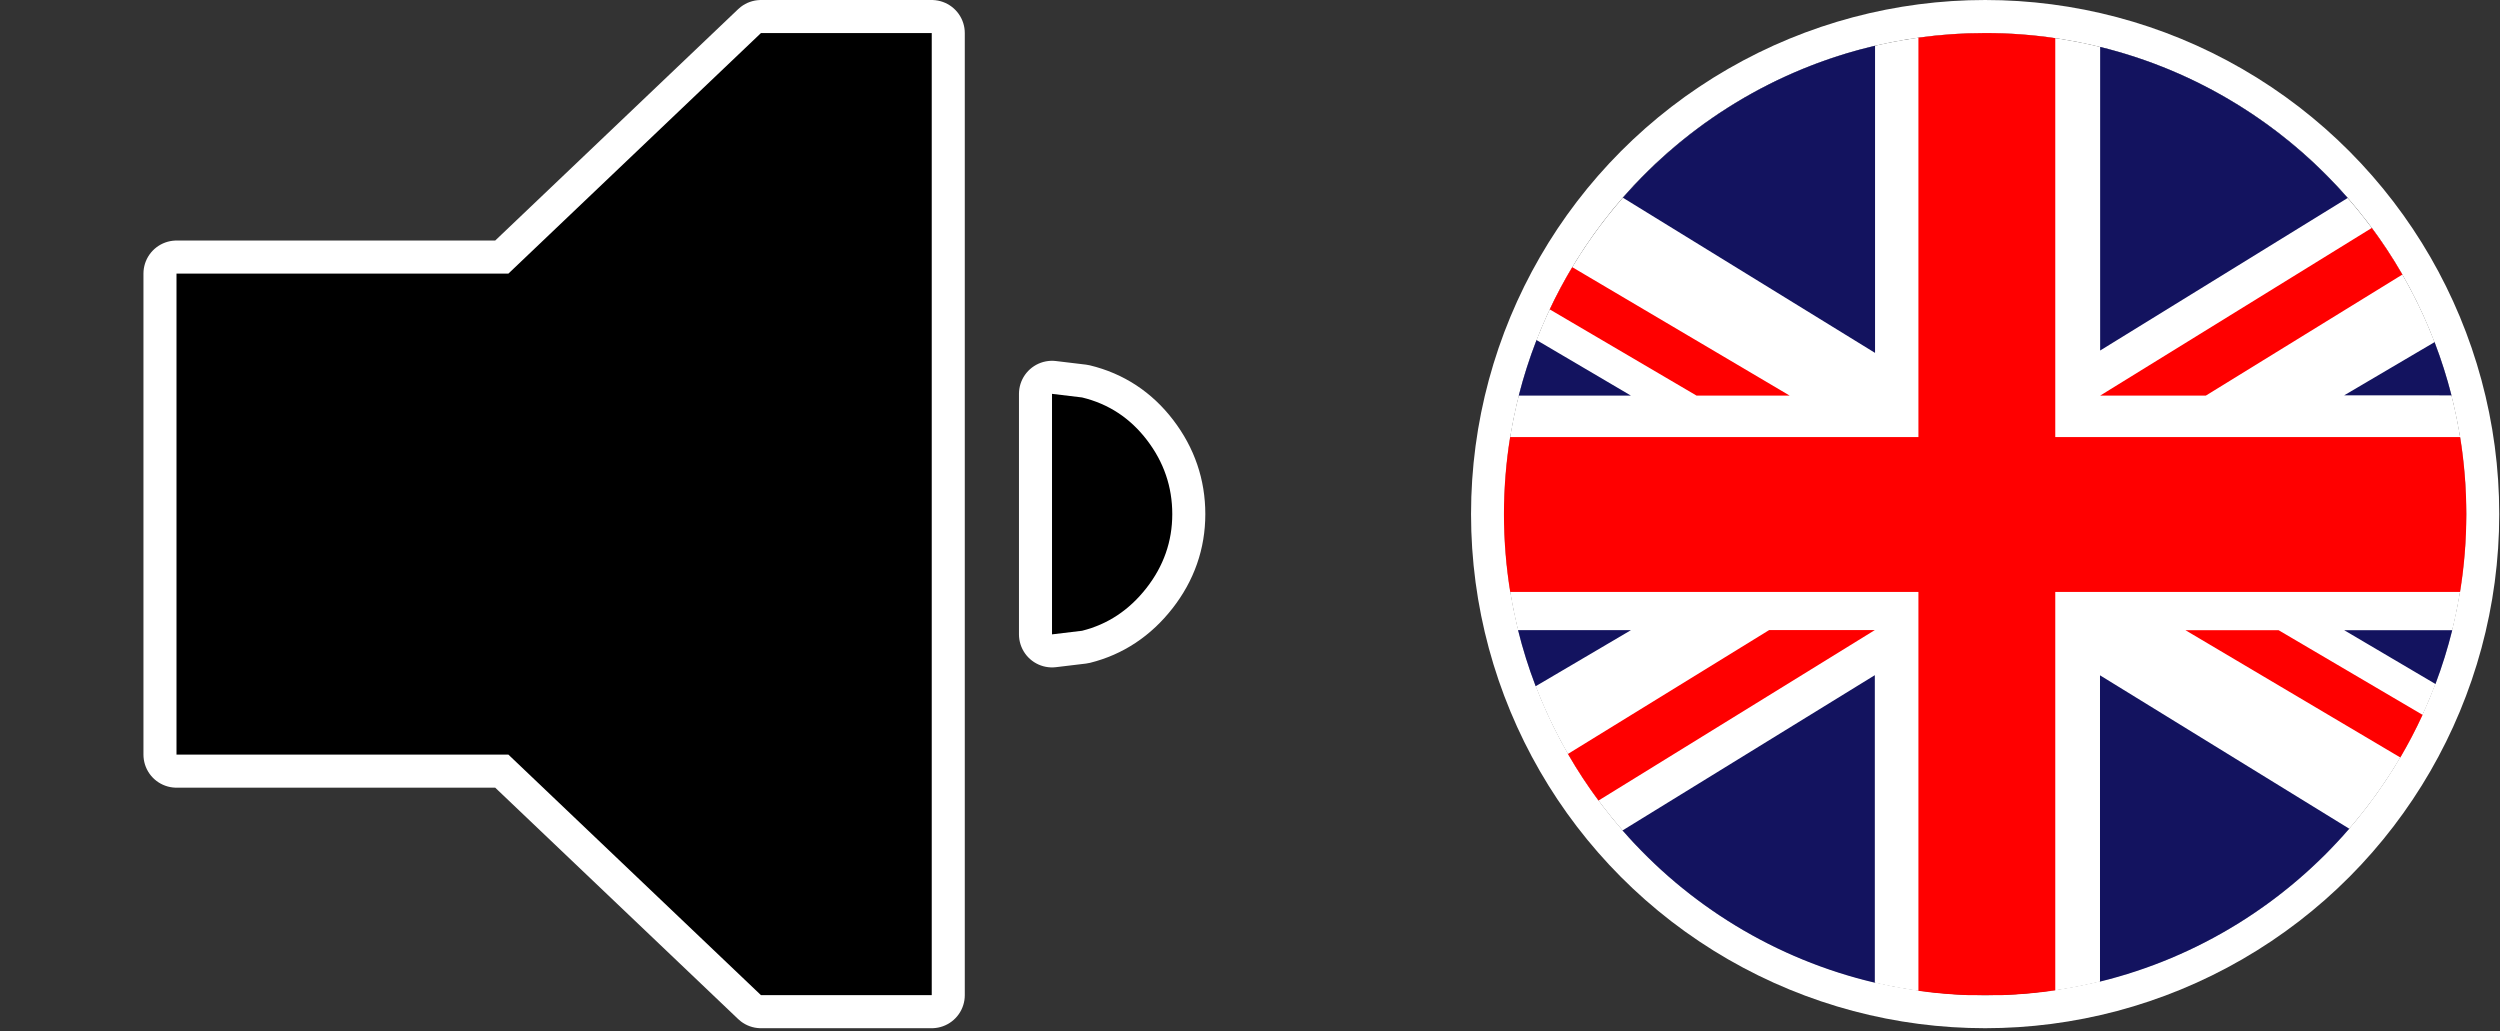
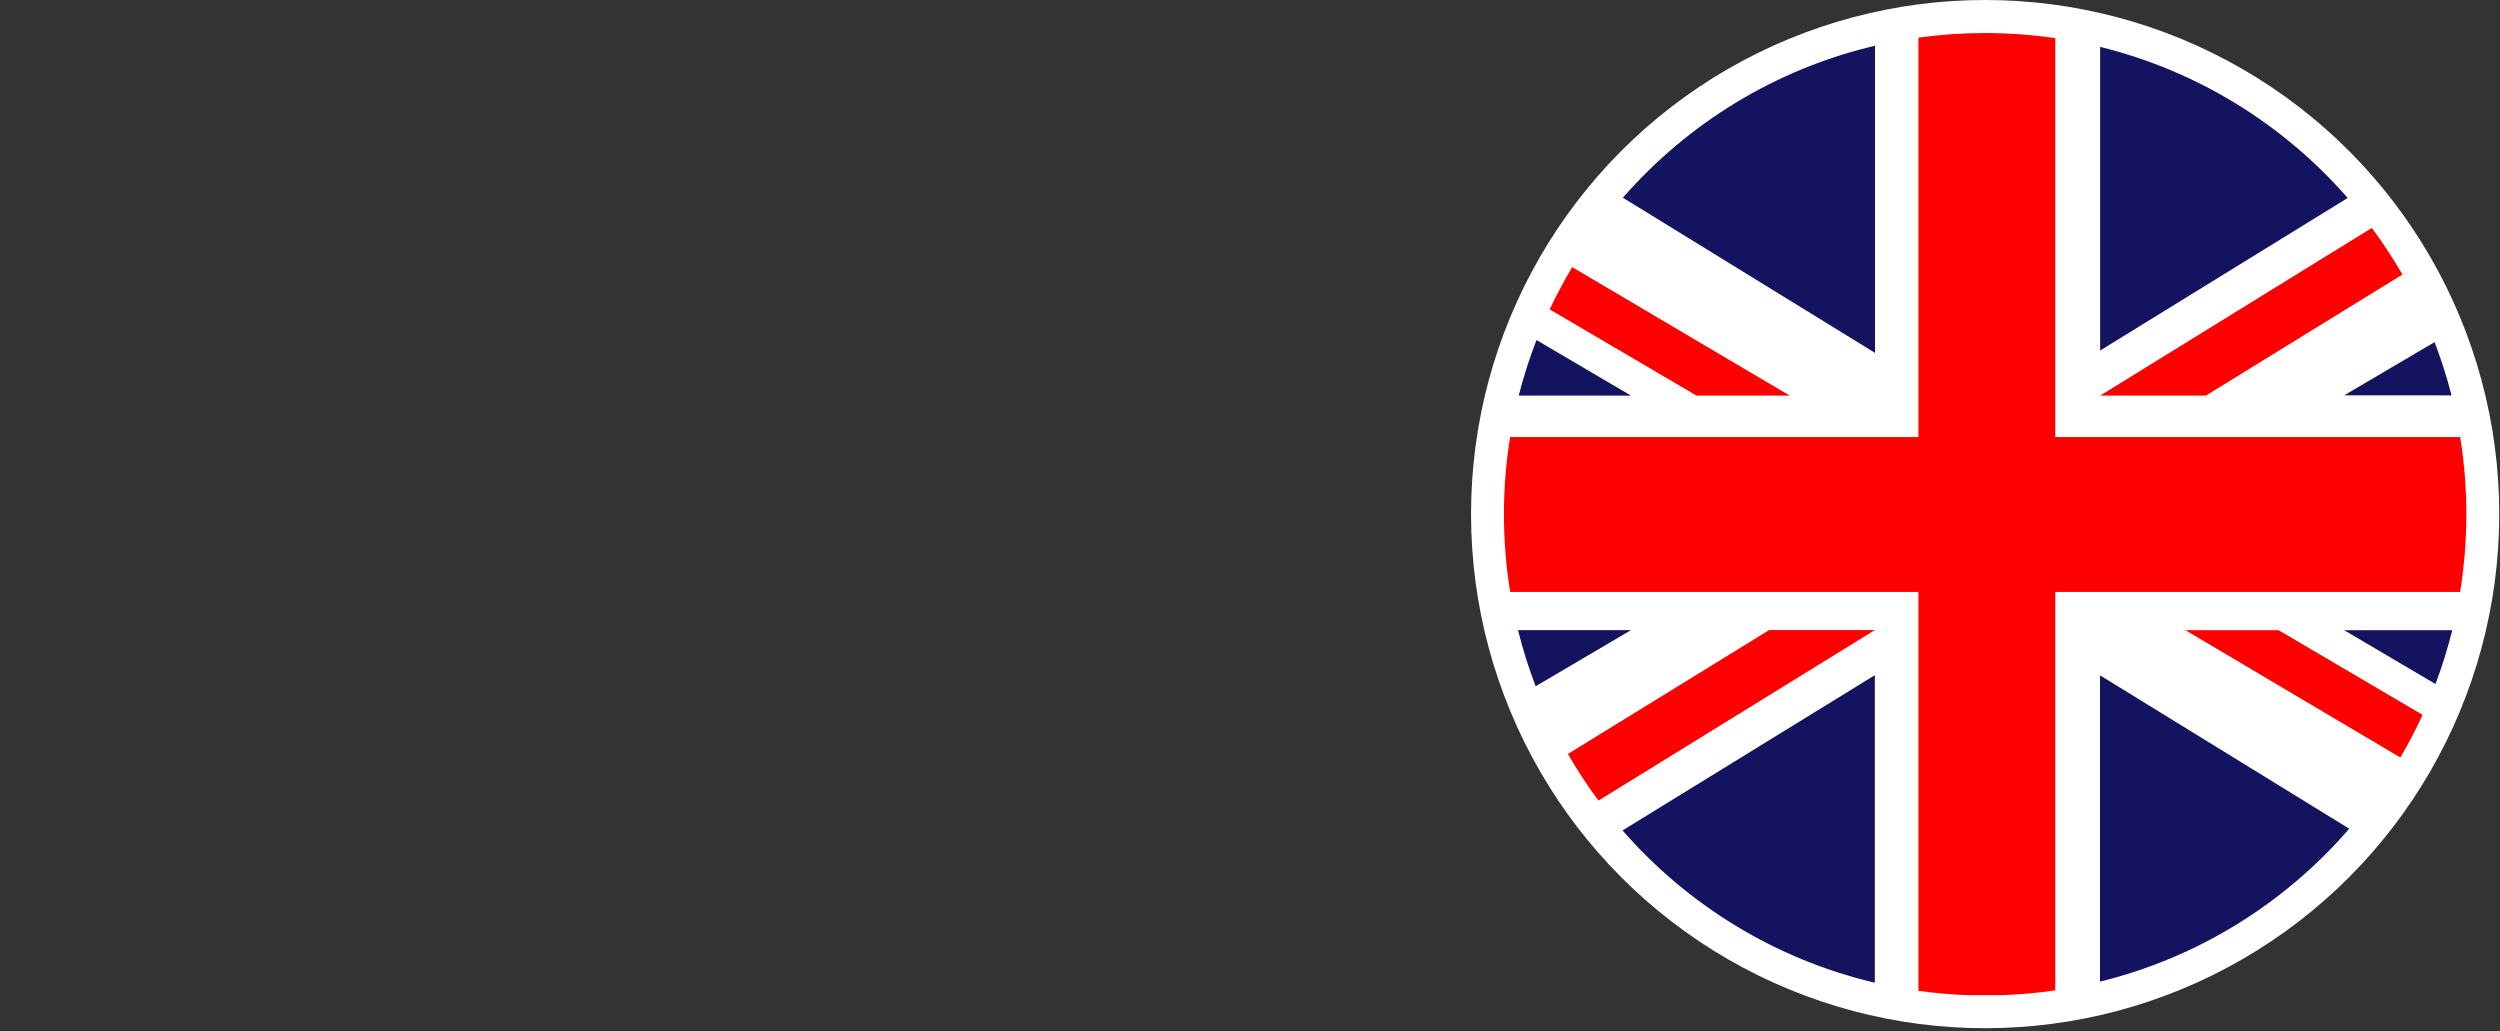
<svg xmlns="http://www.w3.org/2000/svg" width="100%" height="100%" viewBox="0 0 788 325" version="1.1" xml:space="preserve" style="fill-rule:evenodd;clip-rule:evenodd;stroke-linecap:round;stroke-linejoin:round;stroke-miterlimit:1.5;">
  <rect x="0" y="0" width="788" height="325" fill="#333333" stroke="none" />
  <rect x="0" y="10.417" width="787.709" height="303.258" style="fill:none;" />
  <circle cx="625.717" cy="162.046" r="151.629" style="fill:none;stroke:#fff;stroke-width:20.83px;" />
-   <circle cx="625.717" cy="162.046" r="151.629" />
-   <path d="M239.858,10.417l53.827,0l0,303.258l-53.827,0l-79.604,-75.815l-104.623,0l0,-151.629l104.623,0l79.604,-75.814Zm91.735,113.722l9.476,1.137c8.34,2.021 15.163,6.507 20.47,13.457c5.307,6.949 7.961,14.72 7.961,23.313c0,8.592 -2.717,16.363 -8.15,23.313c-5.434,6.949 -12.194,11.435 -20.281,13.457l-9.476,1.137l0,-75.814Z" style="fill:none;fill-rule:nonzero;stroke:#fff;stroke-width:20.83px;stroke-linecap:butt;stroke-miterlimit:2;" />
-   <path d="M239.858,10.417l53.827,0l0,303.258l-53.827,0l-79.604,-75.815l-104.623,0l0,-151.629l104.623,0l79.604,-75.814Zm91.735,113.722l9.476,1.137c8.34,2.021 15.163,6.507 20.47,13.457c5.307,6.949 7.961,14.72 7.961,23.313c0,8.592 -2.717,16.363 -8.15,23.313c-5.434,6.949 -12.194,11.435 -20.281,13.457l-9.476,1.137l0,-75.814Z" style="fill-rule:nonzero;" />
  <g>
    <path d="M605.591,312.435c-74.21,-9.856 -131.546,-73.458 -131.546,-150.346c0,-83.71 67.962,-151.672 151.672,-151.672c83.711,0 151.673,67.962 151.673,151.672c0,76.888 -57.336,140.49 -131.546,150.346l-40.253,0Z" style="fill:#fff;fill-rule:nonzero;" />
    <path d="M604.688,11.866c6.88,-0.956 13.897,-1.449 21.029,-1.449c7.509,0 14.891,0.546 22.105,1.602l0,125.754l127.625,0c1.278,7.912 1.943,16.037 1.943,24.316c0,8.338 -0.674,16.519 -1.972,24.492l-127.596,0l0,125.578c-5.557,0.813 -11.215,1.325 -16.953,1.516l-10.303,0c-5.368,-0.18 -10.666,-0.639 -15.878,-1.363l0,-125.731l-128.671,0c-1.298,-7.973 -1.972,-16.154 -1.972,-24.492c0,-8.279 0.665,-16.404 1.943,-24.316l128.7,0l0,-125.907Zm-100.846,240.474c-3.486,-4.698 -6.707,-9.603 -9.638,-14.691l63.428,-39.048l33.312,0l-87.102,53.739Zm259.757,-27.014c-2.118,4.606 -4.46,9.089 -7.016,13.437l-67.718,-40.117l29.358,0l45.376,26.68Zm-268.029,-141.12l68.547,40.493l-29.358,0l-46.298,-27.186c2.152,-4.564 4.526,-9.003 7.109,-13.307Zm252.028,-12.362c3.485,4.697 6.705,9.602 9.637,14.691l-61.961,38.164l-33.31,0l85.634,-52.855Z" style="fill:#f00;fill-rule:nonzero;" />
    <path d="M590.944,309.749c-31.376,-7.371 -59.012,-24.497 -79.519,-47.994l79.519,-48.941l0,96.935Zm149.538,-48.537c-20.249,23.419 -47.537,40.584 -78.563,48.194l0,-96.547l78.563,48.353Zm-256.445,-44.911c-2.199,-5.737 -4.059,-11.639 -5.556,-17.685l35.605,0l-30.049,17.685Zm288.91,-17.655c-1.434,5.788 -3.201,11.445 -5.283,16.956l-28.765,-16.956l34.048,0Zm-258.873,-73.947l-35.377,0c1.52,-5.988 3.397,-11.834 5.609,-17.52l29.768,17.52Zm253.307,-16.867c2.092,5.453 3.878,11.056 5.337,16.789l-33.819,-0.024l28.482,-16.765Zm-176.368,3.401l-79.489,-48.923c20.513,-23.456 48.133,-40.545 79.489,-47.897l0,96.82Zm70.951,-96.45c30.757,7.553 57.841,24.5 78.025,47.616l-78.025,48.087l0,-95.703Z" style="fill:#13135f;fill-rule:nonzero;" />
  </g>
</svg>